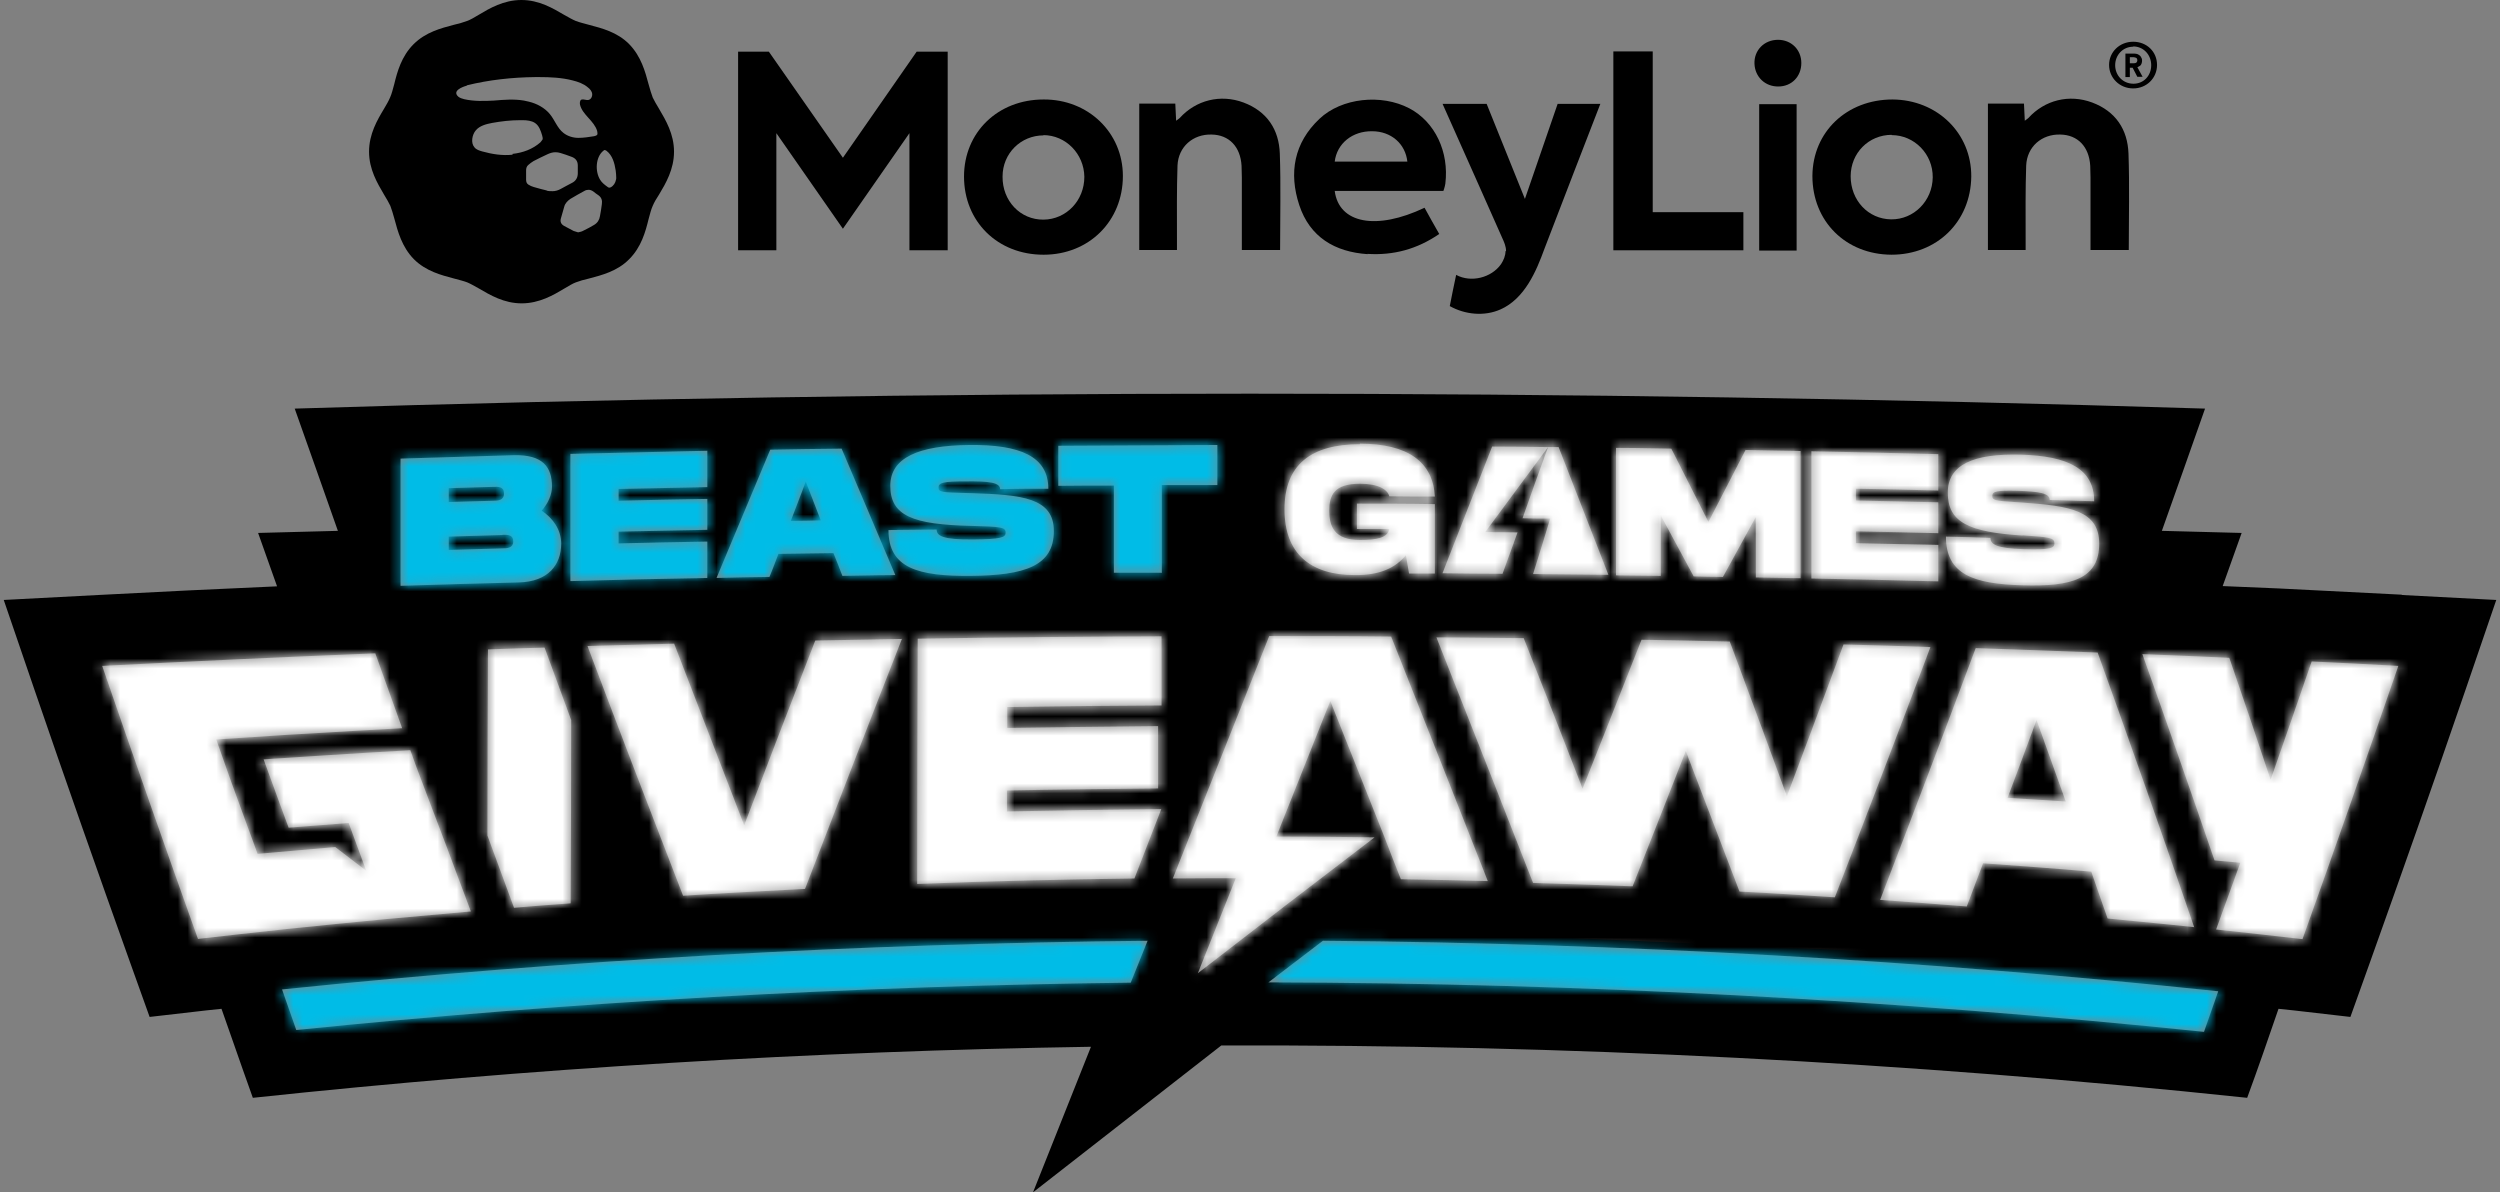
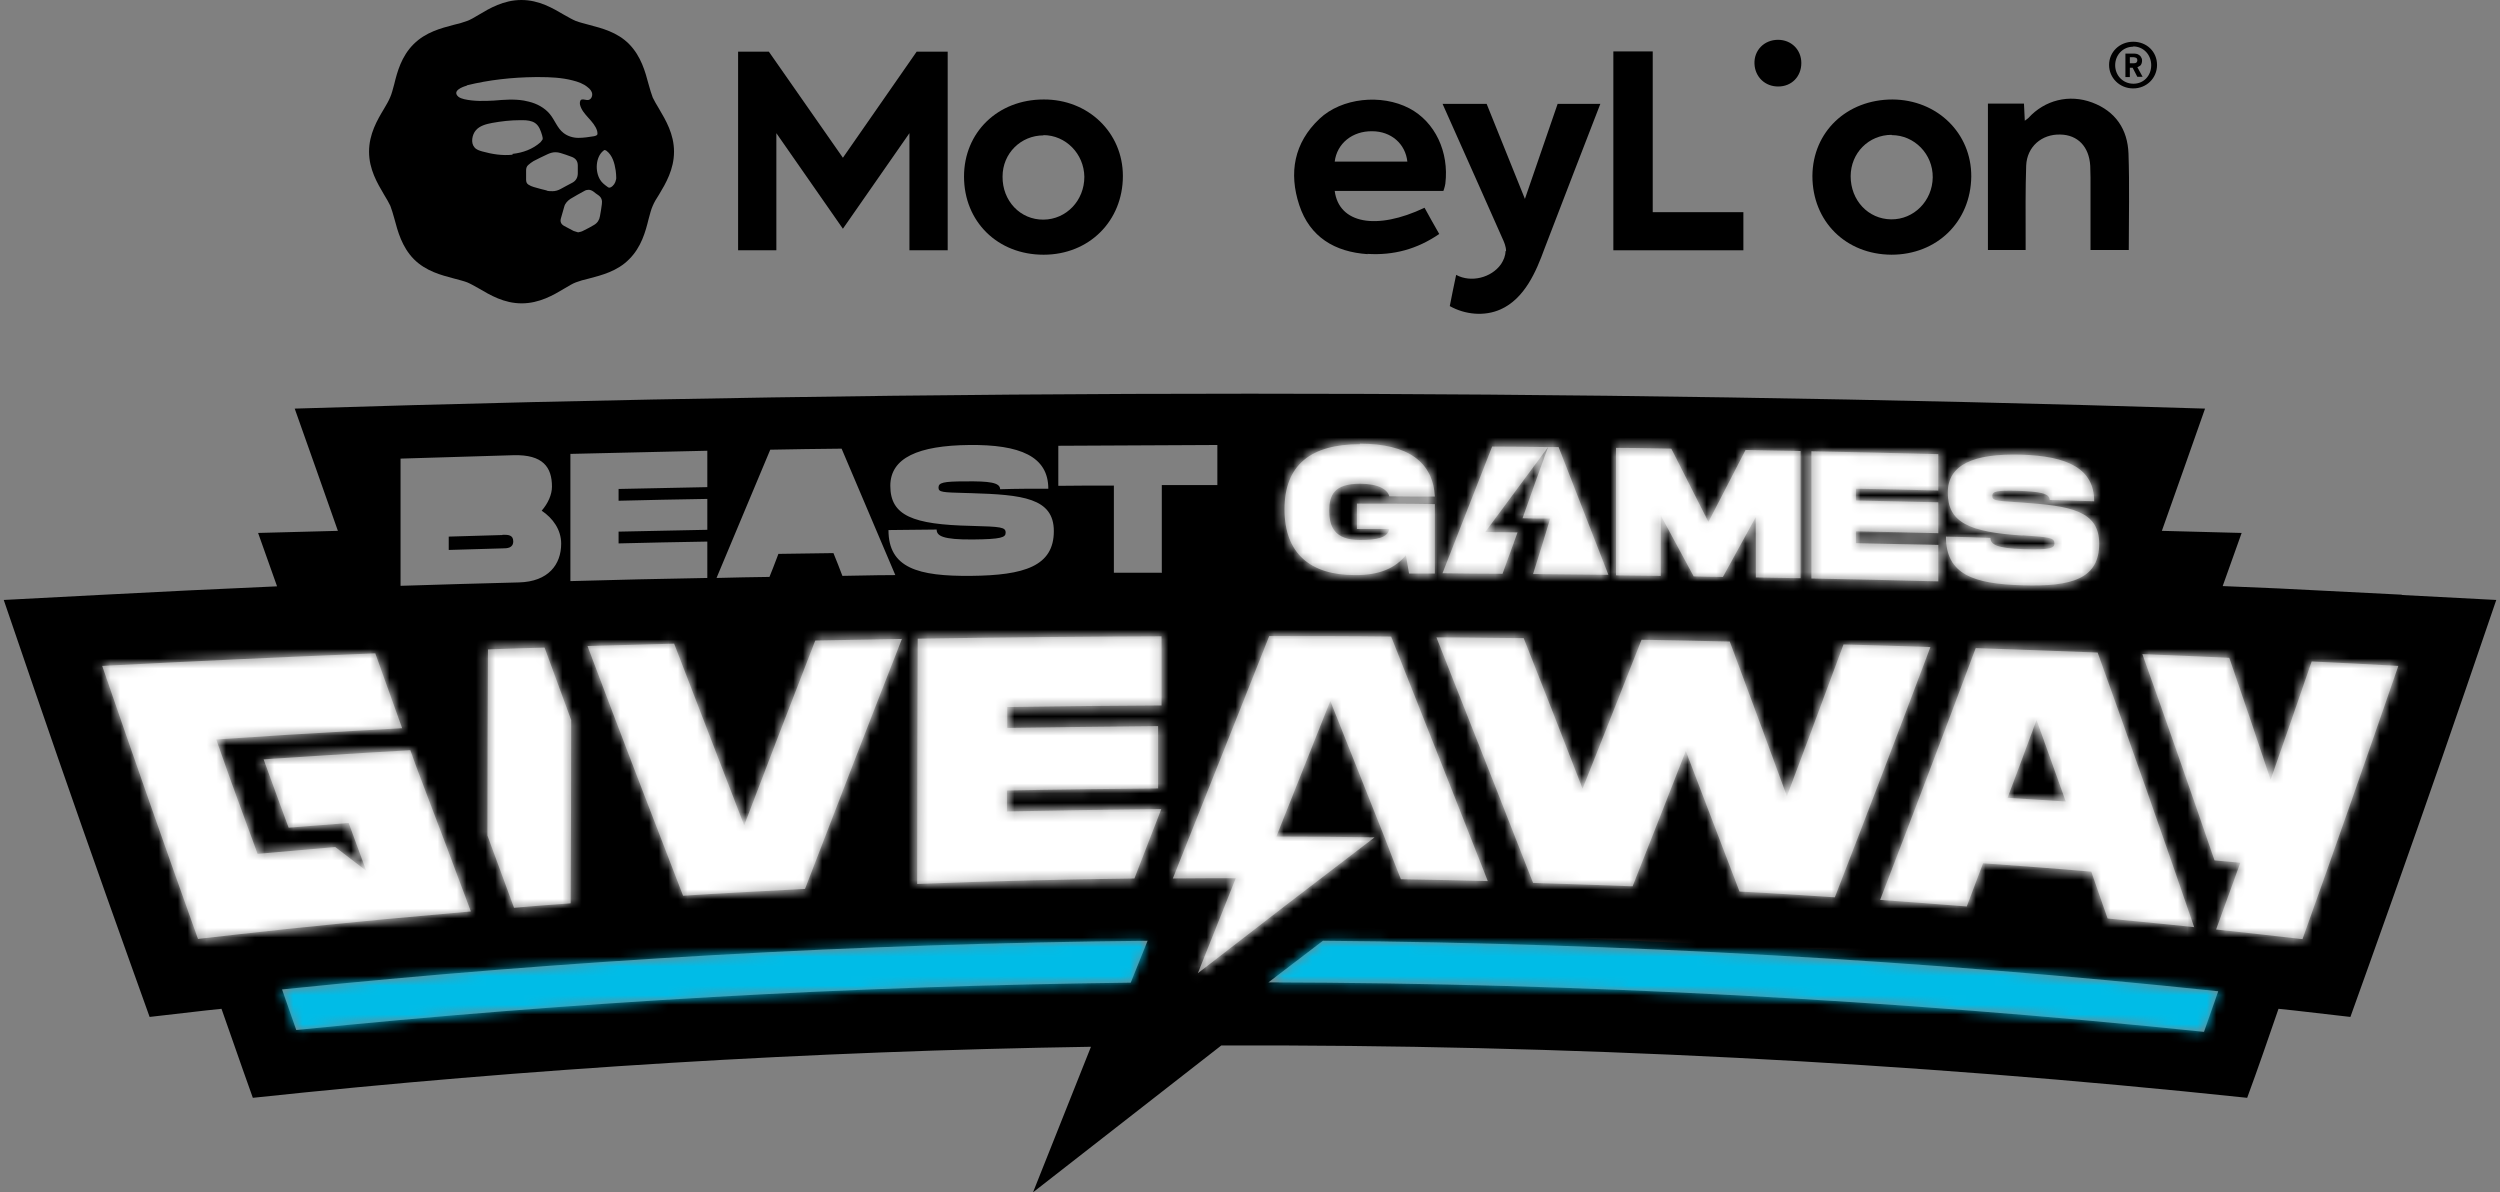
<svg xmlns="http://www.w3.org/2000/svg" width="260" height="124" viewBox="0 0 260 124" fill="none">
  <rect x="0" y="0" width="260" height="124" fill="#808080" stroke="none" />
  <path d="M211.797 74.89C211.477 75.749 211.16 76.606 210.844 77.46C210.159 79.311 209.478 81.149 208.785 82.975C209.768 83.041 210.751 83.1 211.732 83.16C212.771 83.223 213.808 83.286 214.837 83.356C213.824 80.498 212.81 77.666 211.797 74.862V74.89Z" fill="black" />
-   <path d="M82.241 54.174L83.802 50.09C84.323 51.451 84.843 52.785 85.363 54.119C84.323 54.146 83.282 54.174 82.241 54.174Z" fill="black" />
-   <path d="M52.419 51.315C52.419 50.607 51.816 50.607 51.296 50.634C50.519 50.662 49.742 50.682 48.961 50.703C48.201 50.723 47.438 50.744 46.668 50.77V52.213C47.445 52.186 48.222 52.165 49.003 52.144C49.763 52.124 50.526 52.104 51.296 52.077C51.789 52.077 52.419 52.05 52.419 51.315Z" fill="black" />
  <path d="M52.255 55.643L46.668 55.807V57.195L52.255 57.032C52.748 57.032 53.377 57.005 53.377 56.297C53.377 55.614 52.817 55.615 52.31 55.616L52.255 55.616V55.643Z" fill="black" />
  <path fill-rule="evenodd" clip-rule="evenodd" d="M236.965 61.197C236.965 61.197 246.823 61.687 249.836 61.85L249.754 61.878L259.612 62.395L256.435 71.678C253.177 81.179 249.808 90.761 246.44 100.18L244.441 105.761L238.526 105.08L236.965 104.917C235.897 108.02 234.829 111.124 233.706 114.173C198.462 110.443 162.725 108.619 127.015 108.728L107.435 124L113.46 108.864C84.268 109.327 55.131 111.096 26.295 114.173C25.606 112.255 24.927 110.316 24.247 108.368C23.845 107.22 23.442 106.068 23.036 104.917L21.475 105.08L15.56 105.761L13.561 100.18C10.247 90.924 6.879 81.342 3.565 71.678L0.389 62.395L10.247 61.878C16.381 61.551 22.598 61.252 28.814 60.979L26.842 55.426C28.225 55.385 29.608 55.351 30.991 55.317C32.374 55.283 33.757 55.249 35.14 55.208C33.661 50.989 32.155 46.742 30.649 42.495C96.865 40.426 163.108 40.426 229.325 42.495C227.846 46.715 226.34 50.961 224.834 55.208C226.217 55.249 227.599 55.283 228.982 55.317C230.365 55.351 231.748 55.385 233.131 55.426C232.474 57.25 231.817 59.101 231.159 60.952C234.254 61.088 236.965 61.197 236.965 61.197ZM202.57 51.234C202.57 54.31 204.733 55.344 210.374 55.698L210.32 55.671C213.25 55.861 213.661 55.943 213.661 56.515C213.661 57.005 213.25 57.195 210.511 57.114C207.581 57.032 207.006 56.596 207.006 55.943C205.473 55.889 203.912 55.834 202.378 55.807C202.378 59.727 205.226 60.734 210.347 60.87C215.468 61.034 218.316 60.19 218.316 56.542C218.316 53.085 215.276 52.622 210.347 52.268C210.078 52.249 209.831 52.232 209.605 52.217C207.553 52.078 207.198 52.053 207.198 51.587C207.198 51.097 207.636 50.989 209.827 51.043C212.1 51.125 213.168 51.288 213.168 51.996C213.934 52.023 214.708 52.043 215.482 52.064C216.255 52.084 217.029 52.105 217.796 52.132C217.796 48.756 215.057 47.422 210.183 47.286C205.254 47.15 202.57 48.321 202.57 51.234ZM222.276 95.827C224.244 96.018 226.215 96.209 228.175 96.423L228.202 96.451C224.861 86.705 221.52 77.204 218.152 67.867C213.934 67.703 209.69 67.54 205.473 67.404C202.159 76.278 198.846 84.99 195.532 93.592C198.544 93.81 201.529 94.028 204.542 94.273C204.829 93.524 205.11 92.775 205.39 92.027C205.671 91.278 205.952 90.53 206.239 89.781L206.24 89.781C209.991 90.053 213.743 90.326 217.494 90.652C218.042 92.257 218.617 93.889 219.191 95.522L219.192 95.525C220.218 95.628 221.246 95.728 222.276 95.827ZM201.584 47.232C197.202 47.123 192.793 47.014 188.385 46.932V60.163C192.766 60.244 197.175 60.353 201.584 60.462V56.678C200.16 56.651 198.729 56.617 197.298 56.583C195.867 56.549 194.437 56.515 193.013 56.488V55.263L193.17 55.266C195.966 55.319 198.788 55.373 201.584 55.453V52.241C200.16 52.214 198.729 52.18 197.298 52.145C195.867 52.111 194.437 52.078 193.013 52.05V50.825L193.171 50.828C195.967 50.882 198.789 50.936 201.584 51.016V47.232ZM171.894 46.627C170.628 46.602 169.366 46.578 168.092 46.578L168.065 46.606V59.836C168.849 59.836 169.633 59.85 170.413 59.863C171.187 59.877 171.957 59.89 172.721 59.89V53.602C173.296 54.664 173.864 55.718 174.432 56.773C175 57.828 175.569 58.883 176.144 59.945C177.157 59.972 178.17 59.999 179.183 59.999C179.758 58.965 180.327 57.923 180.895 56.882C181.463 55.841 182.031 54.8 182.606 53.765V60.054C183.388 60.067 184.163 60.081 184.938 60.095C185.71 60.108 186.483 60.122 187.262 60.135V46.905C186.303 46.892 185.352 46.871 184.4 46.851C183.448 46.83 182.497 46.81 181.538 46.796C180.254 49.269 178.969 51.768 177.685 54.268L177.677 54.282C177.034 53.017 176.39 51.744 175.747 50.471C175.103 49.199 174.459 47.926 173.816 46.66C173.173 46.651 172.533 46.639 171.894 46.627ZM160.972 46.497C159.056 46.47 157.111 46.442 155.194 46.442V46.415C154.332 48.62 153.469 50.818 152.606 53.017C151.744 55.215 150.881 57.413 150.019 59.618C152.1 59.645 154.181 59.673 156.262 59.673C156.522 58.952 156.782 58.238 157.042 57.523C157.303 56.808 157.563 56.093 157.823 55.371C156.7 55.344 155.578 55.344 154.455 55.344C155.55 53.874 156.639 52.397 157.728 50.92C158.816 49.443 159.905 47.967 161 46.497C160.096 48.947 159.22 51.424 158.344 53.901C159.302 53.929 160.26 53.929 161.219 53.929C160.754 55.491 160.271 57.036 159.785 58.592C159.67 58.96 159.554 59.33 159.439 59.7C160.739 59.714 162.047 59.727 163.354 59.741C164.662 59.754 165.97 59.768 167.271 59.782C165.546 55.371 163.82 50.934 162.095 46.497H161H160.972ZM164.587 82.022C162.561 76.769 160.507 71.542 158.453 66.342V66.369C157.453 66.36 156.45 66.348 155.446 66.336C153.426 66.312 151.401 66.288 149.389 66.288C150.117 68.133 150.846 69.979 151.576 71.827C154.196 78.459 156.826 85.116 159.439 91.823C162.889 91.932 166.34 92.04 169.79 92.177C170.116 91.35 170.443 90.522 170.77 89.692C172.286 85.849 173.813 81.976 175.322 78.103C177.184 82.948 179.046 87.821 180.909 92.721C184.12 92.879 187.305 93.089 190.515 93.3L190.822 93.32C194.135 84.772 197.449 76.088 200.762 67.295C197.751 67.186 194.739 67.105 191.727 67.023L191.725 67.023C191.408 67.876 191.092 68.729 190.776 69.58C189.128 74.02 187.492 78.426 185.838 82.812C184.123 78.1 182.387 73.43 180.667 68.801C180.409 68.107 180.152 67.415 179.895 66.723C176.828 66.642 173.789 66.587 170.721 66.533C170.358 67.453 169.995 68.372 169.633 69.289C167.949 73.554 166.278 77.788 164.587 82.022ZM149.224 51.642C149.033 48.048 146.431 46.143 141.42 46.143L141.447 46.197C136.299 46.197 133.588 48.375 133.588 52.976C133.588 57.577 136.299 59.809 140.899 59.809C143.501 59.836 145.144 59.047 146.212 57.74C146.267 58.053 146.322 58.373 146.376 58.693C146.431 59.013 146.486 59.332 146.541 59.645H149.224V52.431C146.513 52.377 143.83 52.377 141.119 52.377V55.017H144.487C144.323 55.916 143.227 56.161 141.447 56.161C138.736 56.161 138.243 54.718 138.243 53.112C138.243 51.533 138.709 50.308 141.447 50.308C143.391 50.308 144.323 50.934 144.487 51.615C146.048 51.642 147.636 51.642 149.224 51.642ZM104.587 55.399C104.587 55.889 104.149 56.079 101.192 56.106C98.015 56.134 97.413 55.725 97.413 55.072C96.577 55.072 95.742 55.086 94.907 55.099C94.072 55.113 93.237 55.126 92.401 55.126C92.401 59.074 95.468 59.945 101 59.89C106.532 59.836 109.599 58.883 109.599 55.235C109.599 51.778 106.313 51.451 101 51.288C100.789 51.282 100.591 51.277 100.404 51.272C98.028 51.207 97.604 51.196 97.604 50.716C97.604 50.199 98.07 50.063 100.425 50.063C102.862 50.036 104.012 50.172 104.012 50.88C105.683 50.825 107.353 50.825 109.024 50.825C109.024 47.45 106.066 46.225 100.808 46.279C95.496 46.334 92.593 47.613 92.593 50.526C92.593 53.629 94.921 54.555 101 54.691C104.149 54.773 104.587 54.827 104.587 55.399ZM83.72 92.449C87.089 83.683 90.43 75.026 93.798 66.451C92.294 66.478 90.797 66.505 89.3 66.533C87.799 66.56 86.297 66.587 84.788 66.614C82.324 72.957 79.859 79.355 77.394 85.834C74.985 79.6 72.547 73.284 70.11 66.941C68.604 66.982 67.105 67.023 65.606 67.064C64.106 67.104 62.607 67.145 61.1 67.186C64.414 75.979 67.728 84.609 71.041 93.157C75.154 92.891 79.293 92.677 83.408 92.465L83.72 92.449ZM87.447 46.661C85.008 46.688 82.544 46.715 80.106 46.769C79.174 48.988 78.243 51.213 77.312 53.438C76.381 55.664 75.45 57.889 74.519 60.108C76.354 60.054 78.189 60.026 80.023 59.999C80.281 59.379 80.522 58.743 80.76 58.116C80.825 57.944 80.89 57.773 80.954 57.604C82.844 57.577 84.761 57.549 86.678 57.522C87.006 58.312 87.308 59.101 87.609 59.89C88.221 59.881 88.832 59.869 89.444 59.857C90.667 59.833 91.89 59.809 93.113 59.809L87.527 46.66L87.447 46.661ZM66.441 47.041C64.065 47.096 61.689 47.15 59.321 47.205V60.435C64.058 60.299 68.823 60.19 73.561 60.108V56.324L73.401 56.327C70.386 56.381 67.346 56.434 64.332 56.515V55.29C65.865 55.263 67.406 55.228 68.946 55.194C70.487 55.16 72.027 55.126 73.561 55.099V51.887L73.402 51.89C70.387 51.943 67.346 51.997 64.332 52.078V50.852C65.865 50.825 67.406 50.791 68.946 50.757C70.487 50.723 72.027 50.689 73.561 50.662V46.878C71.192 46.932 68.816 46.987 66.441 47.041ZM59.348 93.87C59.376 87.534 59.403 81.226 59.403 74.89C58.834 73.361 58.276 71.831 57.715 70.295C57.358 69.316 56.999 68.335 56.637 67.35L56.477 67.354C54.584 67.407 52.667 67.461 50.749 67.54L50.749 67.542C50.722 73.993 50.694 80.444 50.694 86.895C51.16 88.148 51.619 89.4 52.077 90.653C52.536 91.905 52.995 93.157 53.46 94.409C55.404 94.246 57.376 94.082 59.348 93.946L59.348 93.87ZM47.649 47.515C45.663 47.577 43.674 47.639 41.685 47.695H41.657V60.925C45.765 60.789 49.872 60.68 53.98 60.571L53.98 60.571C57.02 60.489 58.362 58.72 58.362 56.542C58.362 55.099 57.513 53.901 56.336 53.112C56.993 52.35 57.404 51.451 57.404 50.607C57.404 48.593 56.472 47.259 53.405 47.341C51.492 47.394 49.572 47.454 47.649 47.515ZM10.63 69.255C13.972 78.974 17.285 88.42 20.599 97.676V97.648C23.583 97.295 26.595 96.968 29.606 96.641L29.608 96.641C29.904 96.611 30.2 96.58 30.496 96.55C33.646 96.227 36.778 95.905 39.932 95.607L48.969 94.79C48.448 93.42 47.937 92.05 47.424 90.674C47.102 89.808 46.778 88.939 46.45 88.066C46.051 87.012 45.648 85.955 45.244 84.895C44.595 83.188 43.942 81.476 43.3 79.763C43.191 79.477 43.088 79.185 42.986 78.892C42.883 78.599 42.78 78.307 42.671 78.021C39.686 78.184 36.673 78.375 33.688 78.565C32.648 78.633 31.601 78.701 30.553 78.769C29.506 78.838 28.458 78.906 27.417 78.974C27.697 79.739 27.974 80.501 28.25 81.26C28.839 82.879 29.422 84.485 30.019 86.079L36.263 85.589C36.4 85.97 36.543 86.358 36.687 86.746C36.831 87.133 36.975 87.522 37.111 87.903L38.097 90.57L34.866 88.093C33.524 88.216 32.176 88.331 30.827 88.447C29.478 88.563 28.129 88.678 26.788 88.801C26.394 87.719 25.996 86.638 25.596 85.555C25.051 84.074 24.505 82.59 23.967 81.097C23.474 79.709 22.981 78.32 22.488 76.905C24.98 76.741 27.472 76.578 29.991 76.415C30.471 76.387 30.944 76.36 31.417 76.333C31.889 76.306 32.361 76.278 32.84 76.251C35.677 76.07 38.539 75.914 41.379 75.758L41.822 75.734C40.891 73.148 39.959 70.562 39.029 67.948C29.553 68.329 20.078 68.765 10.63 69.255ZM30.813 107.122C59.622 104.182 88.595 102.549 117.595 102.195L119.348 97.839C89.252 98.138 59.211 99.826 29.334 102.902L30.813 107.122ZM104.752 73.529C110.119 73.447 115.459 73.393 120.799 73.366V66.179C112.337 66.206 103.903 66.288 95.441 66.424C95.413 74.917 95.386 83.438 95.386 91.932C102.917 91.632 110.448 91.469 117.979 91.36C118.444 90.162 118.91 88.957 119.375 87.753C119.841 86.548 120.306 85.344 120.772 84.146C115.432 84.2 110.064 84.282 104.724 84.391V82.213C109.928 82.105 115.159 82.05 120.363 81.996L120.443 81.995V75.516L120.441 75.516C115.211 75.571 109.982 75.625 104.752 75.707V73.529ZM115.843 59.564H120.854L120.827 59.509V50.444H126.605V46.279C123.853 46.293 121.094 46.306 118.335 46.32C115.576 46.334 112.816 46.347 110.064 46.361V50.526C111.981 50.499 113.926 50.499 115.843 50.499V59.564ZM128.522 91.333L124.578 101.215C130.712 96.451 136.847 91.741 142.953 87.086C139.558 87.031 136.135 87.004 132.739 87.004C133.615 84.785 134.499 82.573 135.382 80.361C136.265 78.149 137.148 75.938 138.024 73.72C138.079 73.611 138.161 73.393 138.161 73.393C138.188 73.311 138.223 73.23 138.257 73.148C138.291 73.066 138.325 72.985 138.353 72.903C139.453 75.645 140.544 78.397 141.637 81.153C142.42 83.129 143.205 85.108 143.994 87.086C144.542 88.529 145.117 89.999 145.692 91.442L145.693 91.442C148.705 91.496 151.717 91.55 154.729 91.632C152.234 85.269 149.723 78.936 147.22 72.621C146.372 70.481 145.524 68.343 144.679 66.206C140.461 66.152 136.217 66.152 131.999 66.152C131.52 67.363 131.041 68.568 130.562 69.772C130.083 70.977 129.603 72.181 129.124 73.393L121.977 91.36C124.167 91.333 126.331 91.333 128.522 91.333ZM131.917 102.167C164.423 102.249 196.929 103.964 229.215 107.312L230.694 103.093C199.777 99.826 168.695 98.111 137.586 97.839L131.917 102.167ZM239.458 97.672C236.455 97.32 233.478 96.994 230.475 96.668C230.899 95.511 231.317 94.355 231.735 93.198C232.152 92.04 232.57 90.883 232.994 89.727C232.091 89.645 231.187 89.563 230.311 89.482C227.818 82.213 225.326 75.081 222.807 68.03C225.819 68.139 228.832 68.275 231.844 68.411C233.295 72.603 234.719 76.823 236.143 81.097C237.567 77.041 238.991 72.93 240.415 68.792C243.428 68.928 246.44 69.092 249.425 69.255C246.084 78.945 242.771 88.418 239.458 97.672Z" fill="black" />
  <mask id="mask0_5205_60480" style="mask-type:alpha" maskUnits="userSpaceOnUse" x="10" y="46" width="240" height="62">
    <path fill-rule="evenodd" clip-rule="evenodd" d="M210.377 55.698C204.735 55.344 202.572 54.309 202.572 51.233C202.572 48.32 205.256 47.15 210.185 47.286C215.06 47.422 217.798 48.756 217.798 52.132C217.031 52.104 216.258 52.084 215.484 52.063L215.484 52.063C214.71 52.043 213.937 52.023 213.17 51.995C213.17 51.288 212.102 51.124 209.829 51.043C207.638 50.988 207.2 51.097 207.2 51.587C207.2 52.053 207.556 52.077 209.607 52.217C209.833 52.232 210.08 52.249 210.349 52.268C215.279 52.622 218.318 53.084 218.318 56.542C218.318 60.19 215.47 61.033 210.349 60.87C205.228 60.734 202.38 59.727 202.38 55.807C203.914 55.834 205.475 55.888 207.008 55.943C207.008 56.596 207.584 57.032 210.514 57.113C213.252 57.195 213.663 57.005 213.663 56.514C213.663 55.943 213.252 55.861 210.322 55.671L210.377 55.698ZM228.177 96.423C226.217 96.209 224.246 96.018 222.278 95.827L222.275 95.827L222.275 95.827L222.275 95.827C221.246 95.727 220.219 95.627 219.195 95.525L219.193 95.521C218.619 93.889 218.044 92.257 217.497 90.652C213.745 90.325 209.994 90.053 206.242 89.781L206.242 89.781C205.955 90.528 205.675 91.275 205.394 92.022L205.393 92.027C205.112 92.775 204.831 93.524 204.544 94.272C201.531 94.027 198.547 93.81 195.534 93.592C198.848 84.99 202.161 76.278 205.475 67.404C209.692 67.54 213.937 67.703 218.154 67.866C221.522 77.204 224.863 86.704 228.204 96.45L228.177 96.423ZM188.387 46.932C192.796 47.014 197.205 47.123 201.586 47.231V51.016C198.791 50.935 195.969 50.881 193.173 50.828L193.015 50.825V52.05C194.439 52.077 195.869 52.111 197.3 52.145L197.301 52.145L197.301 52.145C198.732 52.179 200.162 52.213 201.586 52.24V55.453C198.791 55.373 195.969 55.319 193.172 55.265L193.015 55.262V56.487C194.439 56.514 195.87 56.548 197.3 56.583C198.731 56.617 200.162 56.651 201.586 56.678V60.462C197.177 60.353 192.768 60.244 188.387 60.162V46.932ZM168.095 46.578C169.369 46.578 170.631 46.602 171.896 46.626L171.897 46.626C172.535 46.639 173.175 46.651 173.818 46.66C174.462 47.926 175.105 49.198 175.749 50.471L175.757 50.488C176.398 51.755 177.039 53.022 177.679 54.282L177.687 54.268L177.692 54.257L177.693 54.257C178.975 51.761 180.258 49.265 181.541 46.796C182.499 46.809 183.451 46.83 184.402 46.85L184.402 46.85C185.354 46.871 186.306 46.891 187.264 46.905V60.135L184.94 60.094L182.609 60.053V53.765C182.034 54.798 181.467 55.838 180.9 56.877L180.897 56.882L180.897 56.882L180.897 56.882L180.897 56.882C180.329 57.923 179.761 58.965 179.186 59.999C178.172 59.999 177.159 59.972 176.146 59.944C175.571 58.883 175.003 57.828 174.434 56.773C173.866 55.718 173.298 54.663 172.723 53.602V59.89C171.959 59.89 171.189 59.877 170.416 59.863L170.415 59.863C169.635 59.849 168.851 59.836 168.067 59.836V46.605L168.095 46.578ZM155.197 46.442C157.113 46.442 159.058 46.469 160.975 46.496H161.002C159.907 47.966 158.818 49.443 157.73 50.92C156.641 52.397 155.553 53.874 154.457 55.344C155.58 55.344 156.703 55.344 157.826 55.371C157.565 56.093 157.305 56.807 157.045 57.522L157.045 57.523L157.04 57.535C156.782 58.245 156.523 58.955 156.265 59.672C154.183 59.672 152.102 59.645 150.021 59.618L150.021 59.618C150.883 57.413 151.746 55.215 152.609 53.016C153.471 50.818 154.334 48.62 155.197 46.415V46.442ZM161.002 46.496H162.098C163.823 50.934 165.548 55.371 167.273 59.781L163.356 59.74L159.441 59.7C159.557 59.329 159.672 58.96 159.787 58.591L159.788 58.589L159.788 58.588C160.274 57.033 160.757 55.49 161.221 53.928C160.263 53.928 159.304 53.928 158.346 53.901L158.347 53.898C159.223 51.422 160.099 48.946 161.002 46.496ZM158.455 66.342C160.509 71.541 162.563 76.768 164.59 82.022C166.279 77.79 167.95 73.558 169.633 69.296L169.635 69.289C169.997 68.371 170.36 67.453 170.724 66.532C173.791 66.587 176.83 66.641 179.898 66.723L180.669 68.8C182.39 73.43 184.125 78.1 185.84 82.812C187.492 78.432 189.125 74.033 190.771 69.599L190.775 69.588L190.778 69.58C191.094 68.728 191.411 67.876 191.728 67.022L191.729 67.022C194.741 67.104 197.753 67.186 200.765 67.295C197.451 76.088 194.138 84.772 190.824 93.32L190.517 93.299C187.307 93.088 184.122 92.879 180.911 92.721C179.049 87.821 177.186 82.948 175.324 78.102C173.816 81.973 172.29 85.844 170.775 89.685L170.773 89.69L170.772 89.691C170.445 90.521 170.118 91.35 169.793 92.176C166.342 92.04 162.892 91.931 159.441 91.822C156.829 85.119 154.201 78.465 151.582 71.835L151.578 71.826L151.5 71.627L151.454 71.512C150.766 69.769 150.078 68.028 149.391 66.287C151.403 66.287 153.428 66.312 155.448 66.336L155.449 66.336L155.45 66.336L155.45 66.336C156.454 66.348 157.456 66.36 158.455 66.369V66.342ZM141.422 46.143C146.433 46.143 149.035 48.048 149.227 51.642C147.638 51.642 146.05 51.642 144.489 51.614C144.325 50.934 143.394 50.308 141.449 50.308C138.711 50.308 138.245 51.533 138.245 53.112C138.245 54.718 138.738 56.161 141.449 56.161C143.229 56.161 144.325 55.916 144.489 55.017H141.121V52.377C143.832 52.377 146.516 52.377 149.227 52.431V59.645H146.543C146.488 59.332 146.433 59.012 146.379 58.692C146.324 58.372 146.269 58.053 146.214 57.739C145.146 59.046 143.503 59.836 140.902 59.808C136.301 59.808 133.59 57.576 133.59 52.975C133.59 48.375 136.301 46.197 141.449 46.197L141.422 46.143ZM101.194 56.106C104.152 56.079 104.59 55.888 104.59 55.398C104.59 54.827 104.152 54.772 101.002 54.691C94.923 54.554 92.595 53.629 92.595 50.525C92.595 47.613 95.498 46.333 100.811 46.279C106.068 46.224 109.026 47.449 109.026 50.825C107.356 50.825 105.685 50.825 104.015 50.879C104.015 50.172 102.864 50.035 100.427 50.063C98.072 50.063 97.607 50.199 97.607 50.716C97.607 51.196 98.03 51.207 100.407 51.271L100.408 51.271C100.594 51.276 100.792 51.282 101.002 51.288C106.315 51.451 109.601 51.778 109.601 55.235C109.601 58.883 106.534 59.836 101.002 59.89C95.471 59.944 92.403 59.073 92.403 55.126C93.239 55.126 94.074 55.112 94.909 55.099C95.744 55.085 96.58 55.072 97.415 55.072C97.415 55.725 98.017 56.133 101.194 56.106ZM93.8 66.451C90.432 75.026 87.091 83.683 83.722 92.448L83.41 92.465C79.296 92.677 75.157 92.891 71.043 93.156C67.73 84.608 64.416 75.979 61.103 67.186C62.609 67.145 64.109 67.104 65.608 67.063C67.107 67.022 68.606 66.982 70.112 66.941C72.55 73.284 74.987 79.599 77.397 85.833C79.861 79.354 82.326 72.957 84.79 66.614L89.303 66.532L93.8 66.451ZM87.449 46.661L87.449 46.661L87.529 46.66L93.115 59.808C91.892 59.808 90.669 59.833 89.446 59.857L89.446 59.857C88.834 59.869 88.223 59.881 87.611 59.89C87.31 59.101 87.009 58.311 86.68 57.522C84.763 57.549 82.846 57.576 80.957 57.603C80.892 57.773 80.827 57.944 80.762 58.115C80.525 58.742 80.284 59.379 80.026 59.999C78.191 60.026 76.356 60.053 74.521 60.108C75.452 57.889 76.383 55.664 77.315 53.438C78.246 51.213 79.177 48.987 80.108 46.769C82.546 46.715 85.011 46.688 87.449 46.661ZM59.323 47.204C61.692 47.15 64.067 47.095 66.443 47.041L66.459 47.041L66.459 47.041C68.829 46.986 71.2 46.932 73.563 46.878V50.662C72.029 50.689 70.489 50.723 68.948 50.757C67.408 50.791 65.868 50.825 64.334 50.852V52.077C67.348 51.997 70.389 51.943 73.404 51.889L73.563 51.887V55.099C72.029 55.126 70.489 55.16 68.948 55.194C67.408 55.228 65.868 55.262 64.334 55.289V56.514C67.348 56.434 70.388 56.38 73.403 56.327L73.563 56.324V60.108C68.825 60.19 64.06 60.298 59.323 60.434V47.204ZM59.405 74.89C59.405 81.225 59.378 87.534 59.35 93.869L59.35 93.946C57.379 94.082 55.407 94.245 53.462 94.409C52.997 93.157 52.539 91.906 52.08 90.654L52.08 90.652C51.621 89.4 51.162 88.147 50.697 86.895C50.697 80.445 50.724 73.995 50.751 67.545L50.751 67.542L50.751 67.54C52.668 67.46 54.585 67.407 56.477 67.354L56.479 67.354L56.479 67.354L56.639 67.349C57.002 68.335 57.36 69.316 57.717 70.295L57.718 70.297L57.719 70.3L57.72 70.302C58.28 71.836 58.837 73.363 59.405 74.89ZM41.687 47.694C43.676 47.639 45.666 47.577 47.651 47.514C49.575 47.454 51.495 47.394 53.408 47.34C56.475 47.259 57.406 48.593 57.406 50.607C57.406 51.451 56.995 52.349 56.338 53.112C57.515 53.901 58.364 55.099 58.364 56.542C58.364 58.719 57.023 60.489 53.983 60.571L53.982 60.571L53.981 60.571C49.874 60.68 45.767 60.788 41.66 60.925V47.694H41.687ZM20.601 97.675C17.287 88.42 13.974 78.973 10.633 69.255C20.081 68.765 29.556 68.329 39.031 67.948C39.962 70.561 40.893 73.148 41.824 75.734L41.381 75.758L41.38 75.758C38.54 75.913 35.679 76.07 32.842 76.251C32.363 76.278 31.891 76.305 31.419 76.332C30.946 76.36 30.474 76.387 29.994 76.414C27.474 76.578 24.982 76.741 22.49 76.904C22.983 78.32 23.476 79.708 23.969 81.097C24.507 82.59 25.053 84.074 25.599 85.554L25.599 85.554L25.599 85.555C25.998 86.638 26.396 87.72 26.79 88.801C28.132 88.678 29.48 88.562 30.829 88.447L30.831 88.447C32.179 88.331 33.527 88.215 34.868 88.093L38.1 90.57L37.114 87.902C36.977 87.521 36.833 87.133 36.69 86.746L36.689 86.746L36.689 86.746L36.689 86.745C36.545 86.357 36.402 85.969 36.265 85.588L30.021 86.078C29.425 84.485 28.841 82.879 28.253 81.26C27.977 80.501 27.7 79.738 27.42 78.973C28.46 78.905 29.508 78.837 30.555 78.769C31.603 78.701 32.65 78.633 33.691 78.565C36.676 78.374 39.688 78.184 42.673 78.02C42.782 78.306 42.885 78.599 42.988 78.892C43.09 79.184 43.193 79.477 43.303 79.763C43.944 81.475 44.596 83.187 45.246 84.893L45.247 84.894L45.248 84.896C45.651 85.956 46.053 87.013 46.452 88.066C46.779 88.937 47.102 89.803 47.425 90.668L47.427 90.673C47.94 92.05 48.45 93.42 48.971 94.79L39.934 95.606C36.781 95.905 33.65 96.226 30.5 96.549L30.498 96.55L29.61 96.641L29.608 96.641C26.597 96.968 23.585 97.294 20.601 97.648V97.675ZM117.597 102.194C88.597 102.548 59.624 104.182 30.815 107.122L29.337 102.902C59.213 99.826 89.254 98.138 119.35 97.839L117.597 102.194ZM120.801 73.365C115.461 73.393 110.121 73.447 104.754 73.529V75.707C109.984 75.625 115.213 75.57 120.443 75.516H120.443H120.443L120.445 75.516V81.995L120.365 81.996L120.364 81.996H120.364H120.363C115.16 82.05 109.93 82.104 104.727 82.213V84.391C110.067 84.282 115.434 84.2 120.774 84.146C120.309 85.343 119.843 86.547 119.378 87.751L119.377 87.753C118.912 88.957 118.446 90.162 117.981 91.36C110.45 91.469 102.919 91.632 95.388 91.931C95.388 83.438 95.416 74.917 95.443 66.424C103.905 66.287 112.34 66.206 120.801 66.178V73.365ZM120.856 59.563H115.845V50.498C113.928 50.498 111.984 50.498 110.067 50.525V46.36L118.337 46.319L126.607 46.279V50.444H120.829V59.509L120.856 59.563ZM124.581 101.214L128.524 91.332C126.333 91.332 124.17 91.332 121.979 91.36L129.126 73.393C129.606 72.181 130.085 70.977 130.564 69.772C131.043 68.567 131.523 67.363 132.002 66.151C136.219 66.151 140.464 66.151 144.681 66.206C145.527 68.342 146.374 70.481 147.223 72.621L147.225 72.628L147.229 72.637L147.233 72.647C149.732 78.953 152.239 85.277 154.731 91.632C151.719 91.55 148.707 91.496 145.695 91.441L145.694 91.441C145.119 89.999 144.544 88.528 143.996 87.086C143.207 85.107 142.423 83.129 141.639 81.152L141.636 81.144C140.544 78.391 139.454 75.642 138.355 72.903C138.328 72.984 138.293 73.066 138.259 73.148C138.225 73.229 138.191 73.311 138.163 73.393C138.163 73.393 138.081 73.61 138.026 73.719C137.151 75.934 136.27 78.143 135.388 80.351L135.387 80.355L135.384 80.361L135.383 80.365C134.5 82.576 133.617 84.786 132.741 87.004C136.137 87.004 139.56 87.031 142.956 87.086C136.849 91.741 130.715 96.45 124.581 101.214ZM229.217 107.312C196.931 103.964 164.425 102.249 131.92 102.167L137.588 97.839C168.697 98.111 199.779 99.826 230.696 103.093L229.217 107.312ZM230.477 96.668C233.481 96.994 236.457 97.32 239.46 97.672C242.774 88.417 246.087 78.945 249.427 69.255C246.442 69.091 243.43 68.928 240.418 68.792C238.994 72.93 237.57 77.04 236.146 81.097C234.722 76.823 233.298 72.603 231.846 68.411C228.834 68.275 225.822 68.139 222.809 68.03C225.329 75.08 227.821 82.213 230.313 89.481C231.189 89.563 232.093 89.645 232.997 89.726C232.572 90.883 232.154 92.04 231.737 93.197C231.319 94.354 230.902 95.511 230.477 96.668ZM82.244 54.173L83.805 50.09C84.325 51.451 84.845 52.785 85.365 54.119L85.366 54.119L85.365 54.119L85.365 54.119C84.325 54.146 83.284 54.173 82.244 54.173ZM211.799 74.889C211.48 75.749 211.162 76.606 210.846 77.46C210.161 79.311 209.48 81.149 208.787 82.975C209.77 83.041 210.754 83.1 211.734 83.16L211.735 83.16L211.736 83.16L211.738 83.16L211.74 83.16L211.741 83.16C212.778 83.223 213.812 83.286 214.839 83.356C213.826 80.497 212.813 77.666 211.799 74.862V74.889ZM51.298 50.634C51.819 50.607 52.421 50.607 52.421 51.315C52.421 52.05 51.791 52.077 51.298 52.077C50.529 52.104 49.765 52.124 49.005 52.144C48.225 52.165 47.448 52.185 46.67 52.213V50.77C47.44 50.743 48.204 50.723 48.963 50.703L48.964 50.703C49.744 50.682 50.521 50.662 51.298 50.634ZM52.257 55.643L46.67 55.806V57.195L52.257 57.031C52.75 57.031 53.38 57.004 53.38 56.296C53.38 55.614 52.819 55.615 52.313 55.616L52.257 55.616V55.643Z" fill="#EEEEEE" />
  </mask>
  <g mask="url(#mask0_5205_60480)">
    <rect x="8.582" y="65.028" width="242.895" height="50.469" fill="white" />
    <path d="M17.367 100.75L119.926 95.583C119.926 95.583 121.067 103.05 124.446 103.199C127.826 103.349 136.201 96.349 136.201 96.349L235.659 100.75L251.417 115.733H8.584L17.367 100.75Z" fill="#00BCE7" />
    <rect x="130.518" y="41.333" width="120.9" height="23.767" fill="white" />
-     <rect x="38.551" y="41.333" width="89.9" height="23.767" fill="#00BCE7" />
  </g>
  <path d="M142.213 26.404C144.923 26.576 147.374 25.915 149.681 24.335C149.133 23.387 148.643 22.497 148.153 21.606C143.136 23.991 139.243 23.244 138.81 19.854H150.113C150.113 19.854 150.258 19.481 150.315 19.107C150.719 15.803 149.248 12.672 146.567 11.265C143.655 9.742 139.531 10.173 137.225 12.356C134.572 14.855 134.024 17.987 135.12 21.319C136.215 24.651 138.81 26.203 142.242 26.433L142.213 26.404ZM138.81 16.809C139.041 14.913 140.656 13.62 142.703 13.649C144.664 13.649 146.163 14.942 146.365 16.809H138.81Z" fill="black" />
  <path d="M108.533 26.491C113.262 26.491 116.78 22.986 116.78 18.303C116.78 13.793 113.175 10.317 108.533 10.346C103.776 10.346 100.258 13.764 100.258 18.361C100.258 23.043 103.747 26.491 108.533 26.491ZM108.504 14.052C110.84 14.052 112.743 16.005 112.772 18.39C112.772 20.86 110.897 22.814 108.533 22.842C106.111 22.871 104.237 20.889 104.266 18.361C104.266 15.948 106.169 14.08 108.533 14.08L108.504 14.052Z" fill="black" />
  <path d="M196.708 26.49C201.437 26.49 204.954 23.072 205.012 18.361C205.041 13.85 201.465 10.374 196.823 10.346C192.066 10.346 188.519 13.707 188.49 18.303C188.49 23.014 191.95 26.462 196.708 26.49ZM196.737 14.052C199.101 14.052 201.033 16.034 201.004 18.447C200.975 20.889 199.043 22.842 196.679 22.813C194.286 22.785 192.469 20.831 192.469 18.332C192.469 15.919 194.343 14.023 196.737 14.023V14.052Z" fill="black" />
  <path d="M210.666 24.766C210.666 22.238 210.637 19.739 210.723 17.211C210.81 15.257 212.338 13.936 214.27 13.993C216.086 14.022 217.269 15.257 217.384 17.239C217.384 17.642 217.413 18.044 217.413 18.446V26.001H221.392C221.392 22.611 221.478 19.279 221.363 15.975C221.276 13.476 220.037 11.58 217.586 10.661C215.192 9.77 212.655 10.402 210.954 12.27C210.867 12.356 210.723 12.442 210.579 12.557C210.55 11.896 210.521 11.35 210.493 10.776H206.744V26.001H210.666V24.737V24.766Z" fill="black" />
-   <path d="M122.404 24.766C122.404 22.238 122.375 19.739 122.461 17.211C122.548 15.257 124.076 13.936 126.008 13.993C127.825 14.022 129.007 15.257 129.122 17.239C129.122 17.642 129.151 18.044 129.151 18.446V26.001H133.13C133.13 22.611 133.217 19.279 133.101 15.975C133.015 13.476 131.775 11.58 129.324 10.661C126.931 9.77 124.393 10.402 122.692 12.27C122.606 12.356 122.461 12.442 122.317 12.557C122.288 11.896 122.26 11.35 122.231 10.776H118.482V26.001H122.404V24.737V24.766Z" fill="black" />
  <path d="M181.312 22.066H171.883V5.347H167.789V26.03H181.312V22.066Z" fill="black" />
-   <path d="M186.848 10.834H182.955V26.059H186.848V10.834Z" fill="black" />
  <path d="M184.945 8.995C186.329 8.995 187.338 7.96 187.338 6.553C187.338 5.174 186.3 4.14 184.916 4.14C183.474 4.14 182.407 5.231 182.465 6.639C182.523 8.018 183.59 9.023 184.974 8.995H184.945Z" fill="black" />
  <path d="M80.741 13.85L87.661 23.789L94.581 13.85V26.03H98.56V5.375H95.331L87.661 16.406L79.962 5.375H76.762V26.03H80.741V13.85Z" fill="black" />
  <path d="M156.573 26.116C156.573 26.605 156.371 27.064 156.111 27.466C155.102 28.903 152.968 29.42 151.44 28.587C151.21 29.678 150.979 30.77 150.777 31.833C152.363 32.724 154.381 32.925 156.054 32.178C157.293 31.632 158.245 30.626 158.966 29.477C159.687 28.328 160.177 27.093 160.638 25.829C162.166 21.836 165.252 13.85 166.434 10.805H161.993L158.591 20.687C158.591 20.687 156.082 14.453 154.612 10.805H150.027C151.671 14.511 155.852 23.847 156.227 24.737C156.428 25.168 156.63 25.628 156.63 26.116H156.573Z" fill="black" />
  <path d="M221.852 9.196C223.236 9.196 224.332 8.133 224.332 6.754C224.332 5.375 223.265 4.341 221.852 4.341C220.439 4.341 219.344 5.404 219.344 6.754C219.344 8.104 220.439 9.196 221.852 9.196ZM221.852 4.829C222.919 4.829 223.726 5.691 223.726 6.783C223.726 7.874 222.948 8.707 221.881 8.707C220.785 8.707 219.978 7.846 219.978 6.783C219.978 5.72 220.785 4.858 221.852 4.858V4.829Z" fill="black" />
  <path d="M221.504 7.041H221.793L222.283 7.989H222.831L222.283 6.984C222.283 6.984 222.283 6.984 222.312 6.984C222.312 6.984 222.542 6.869 222.629 6.783C222.715 6.668 222.773 6.495 222.773 6.323C222.773 6.208 222.773 6.122 222.715 6.036C222.687 5.95 222.629 5.863 222.571 5.806C222.514 5.749 222.427 5.691 222.312 5.634C222.225 5.605 222.11 5.576 221.994 5.576H221.043V8.018H221.504V7.07V7.041ZM221.504 5.95H221.908C221.908 5.95 222.11 5.978 222.196 6.036C222.254 6.093 222.283 6.179 222.283 6.266C222.283 6.352 222.254 6.438 222.196 6.495C222.139 6.553 222.023 6.582 221.908 6.582H221.504V5.921V5.95Z" fill="black" />
  <path d="M40.595 21.406C40.739 21.78 40.883 22.268 41.026 22.785C41.371 24.078 41.803 25.687 43.039 26.952C44.304 28.216 45.915 28.618 47.209 28.963C47.726 29.107 48.215 29.221 48.589 29.365C48.934 29.509 49.337 29.739 49.797 29.997C50.976 30.687 52.413 31.549 54.254 31.549C56.094 31.549 57.561 30.687 58.711 29.997C59.142 29.739 59.574 29.48 59.89 29.365C60.264 29.221 60.753 29.078 61.27 28.963C62.564 28.618 64.203 28.216 65.44 26.952C66.705 25.687 67.136 24.078 67.453 22.785C67.597 22.268 67.712 21.78 67.884 21.406C68.028 21.061 68.258 20.659 68.545 20.228C69.236 19.079 70.098 17.613 70.098 15.774C70.098 13.935 69.236 12.499 68.545 11.321C68.287 10.89 68.028 10.459 67.884 10.143C67.74 9.769 67.597 9.281 67.453 8.764C67.108 7.471 66.676 5.862 65.44 4.597C64.203 3.333 62.564 2.931 61.27 2.586C60.753 2.442 60.264 2.327 59.89 2.184C59.545 2.04 59.142 1.81 58.682 1.552C57.503 0.862 56.066 0 54.225 0C52.385 0 50.918 0.862 49.768 1.552C49.337 1.81 48.905 2.069 48.56 2.184C48.187 2.327 47.698 2.471 47.18 2.586C45.886 2.931 44.276 3.333 43.011 4.597C41.745 5.862 41.314 7.471 40.998 8.764C40.854 9.281 40.739 9.769 40.566 10.143C40.422 10.488 40.193 10.89 39.934 11.321C39.243 12.47 38.381 13.935 38.381 15.774C38.381 17.613 39.243 19.05 39.934 20.228C40.193 20.659 40.451 21.09 40.595 21.406ZM53.305 16.09C52.241 16.205 51.177 16.033 50.142 15.746C49.854 15.659 49.538 15.573 49.337 15.315C48.934 14.855 49.107 13.993 49.48 13.562C49.883 13.073 50.573 12.901 51.177 12.786C52.126 12.614 53.104 12.499 54.081 12.499C54.168 12.499 54.283 12.499 54.369 12.499C54.8 12.499 55.289 12.556 55.634 12.786C56.066 13.073 56.238 13.591 56.382 14.079C56.382 14.165 56.439 14.252 56.439 14.338C56.439 14.395 56.439 14.424 56.439 14.481C56.439 14.481 56.295 14.711 56.209 14.797C55.404 15.516 54.369 15.889 53.305 16.004V16.09ZM56.928 19.826C56.468 19.711 55.979 19.596 55.519 19.452C55.318 19.395 55.117 19.309 54.944 19.194C54.772 19.079 54.714 18.906 54.714 18.677C54.714 18.533 54.714 18.36 54.714 18.188C54.714 18.044 54.714 17.872 54.714 17.728C54.714 17.498 54.772 17.297 54.944 17.154C55.117 17.01 55.289 16.866 55.49 16.751C55.979 16.493 56.468 16.263 56.957 16.033C57.216 15.918 57.474 15.832 57.762 15.832C57.935 15.832 58.136 15.861 58.308 15.918C58.682 16.033 59.027 16.148 59.401 16.292C59.833 16.435 60.091 16.723 60.091 17.211C60.091 17.47 60.091 17.757 60.091 18.016C60.091 18.475 59.89 18.82 59.487 19.021C59.114 19.222 58.711 19.424 58.308 19.653C58.05 19.797 57.762 19.883 57.474 19.883C57.273 19.883 57.043 19.883 56.842 19.826H56.928ZM62.392 22.498C62.334 22.872 62.133 23.188 61.788 23.389C61.443 23.59 61.098 23.791 60.724 23.963C60.523 24.078 60.321 24.136 60.12 24.165C59.976 24.107 59.804 24.078 59.66 24.021C59.315 23.848 58.999 23.676 58.682 23.504C58.366 23.331 58.222 23.073 58.337 22.699C58.452 22.297 58.567 21.895 58.682 21.492C58.769 21.148 59.027 20.889 59.315 20.688C59.804 20.4 60.293 20.113 60.781 19.855C60.925 19.768 61.069 19.74 61.213 19.74C61.385 19.74 61.529 19.797 61.702 19.912C61.874 20.056 62.075 20.199 62.248 20.314C62.564 20.544 62.651 20.86 62.593 21.234C62.535 21.665 62.478 22.067 62.392 22.498ZM62.881 15.602C62.881 15.602 63.024 15.631 63.082 15.688C63.686 16.148 63.916 16.953 64.031 17.728C64.059 17.958 64.088 18.217 64.088 18.475C64.088 18.561 64.088 18.648 64.059 18.705C64.002 19.021 63.801 19.337 63.513 19.481C63.456 19.481 63.398 19.538 63.341 19.51C63.283 19.51 63.226 19.481 63.168 19.424C62.881 19.222 62.593 18.992 62.42 18.705C61.874 17.843 61.932 16.349 62.737 15.688C62.794 15.659 62.823 15.602 62.881 15.602ZM48.532 8.879C50.861 8.304 53.248 8.045 55.663 8.017C55.807 8.017 55.95 8.017 56.094 8.017C57.245 8.017 58.423 8.074 59.545 8.361C60.12 8.505 60.695 8.706 61.127 9.08C61.356 9.252 61.558 9.482 61.587 9.769C61.615 10.057 61.443 10.373 61.155 10.401C61.069 10.401 60.954 10.401 60.868 10.373C60.724 10.344 60.58 10.315 60.436 10.373C60.293 10.488 60.293 10.717 60.321 10.89C60.58 11.953 61.788 12.556 62.104 13.619C62.133 13.763 62.162 13.935 62.104 14.022C62.018 14.108 61.903 14.137 61.788 14.165C61.242 14.252 60.695 14.338 60.149 14.338C59.602 14.338 59.027 14.165 58.596 13.821C57.963 13.332 57.705 12.499 57.187 11.867C56.641 11.206 55.836 10.775 55.002 10.574C54.829 10.545 54.657 10.488 54.484 10.459C53.449 10.286 52.413 10.373 51.378 10.459C50.343 10.516 49.279 10.545 48.273 10.315C48.072 10.258 47.841 10.2 47.669 10.057C46.979 9.453 48.1 9.022 48.56 8.907L48.532 8.879Z" fill="black" />
</svg>